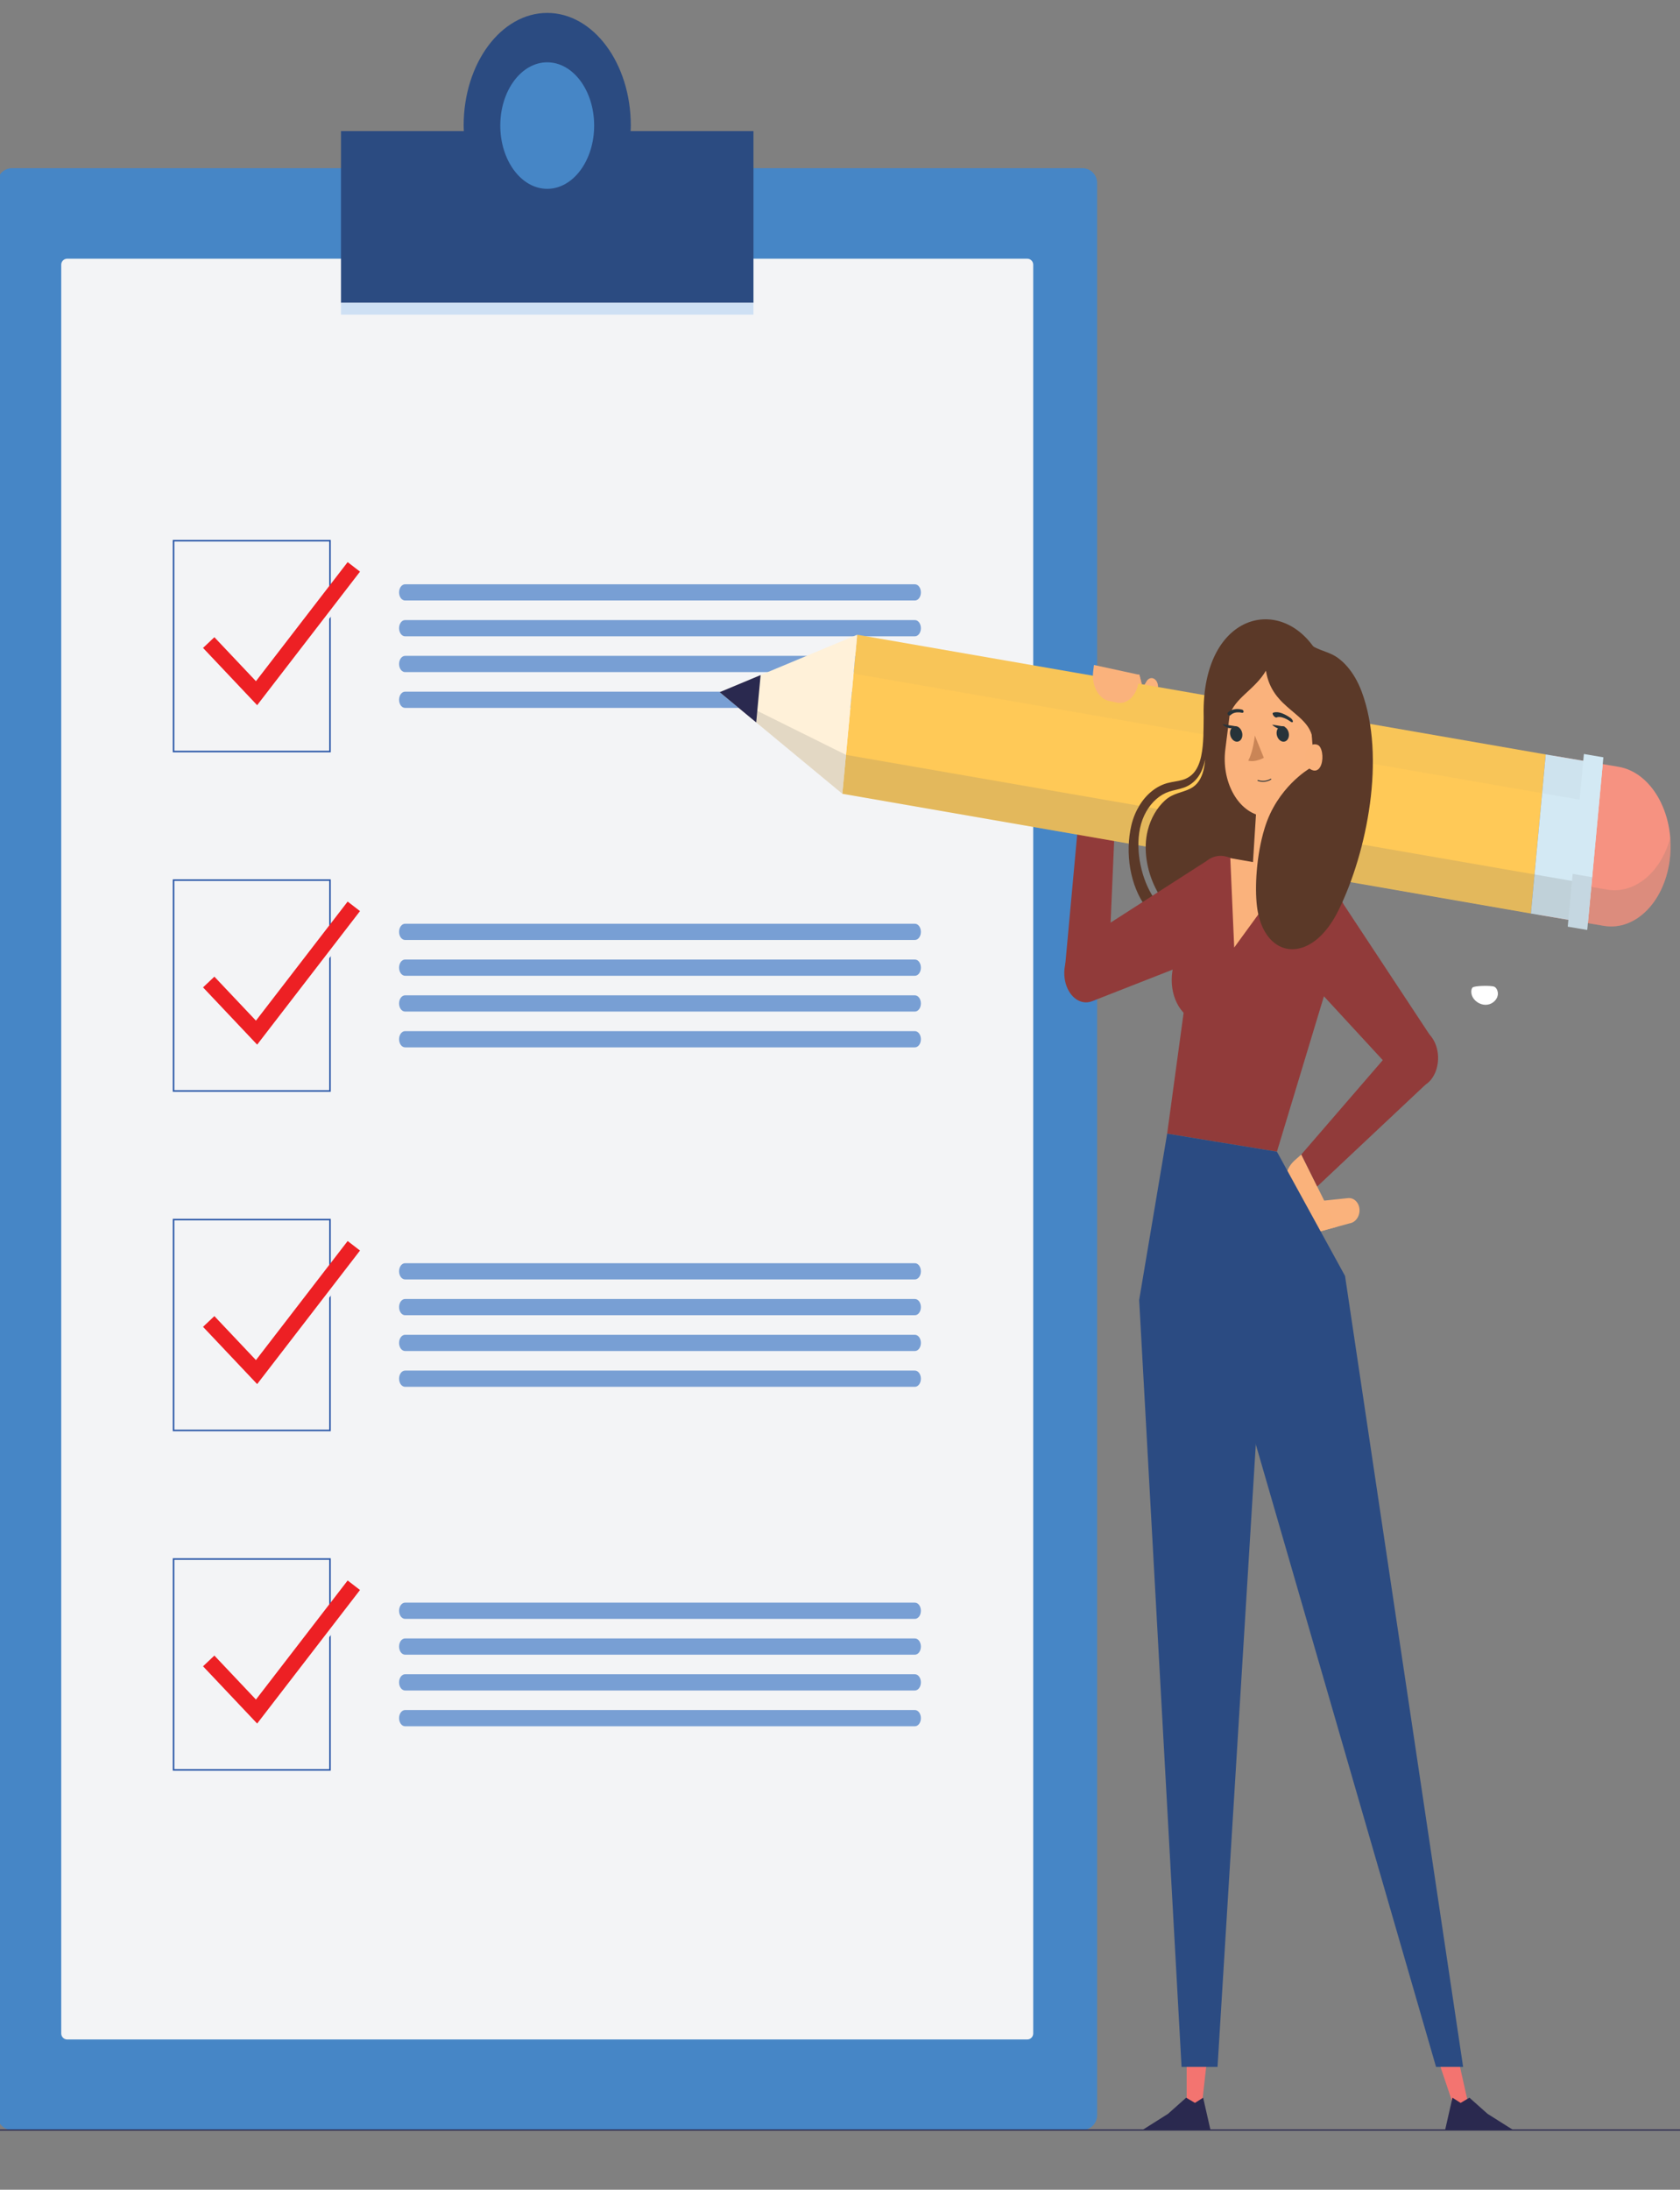
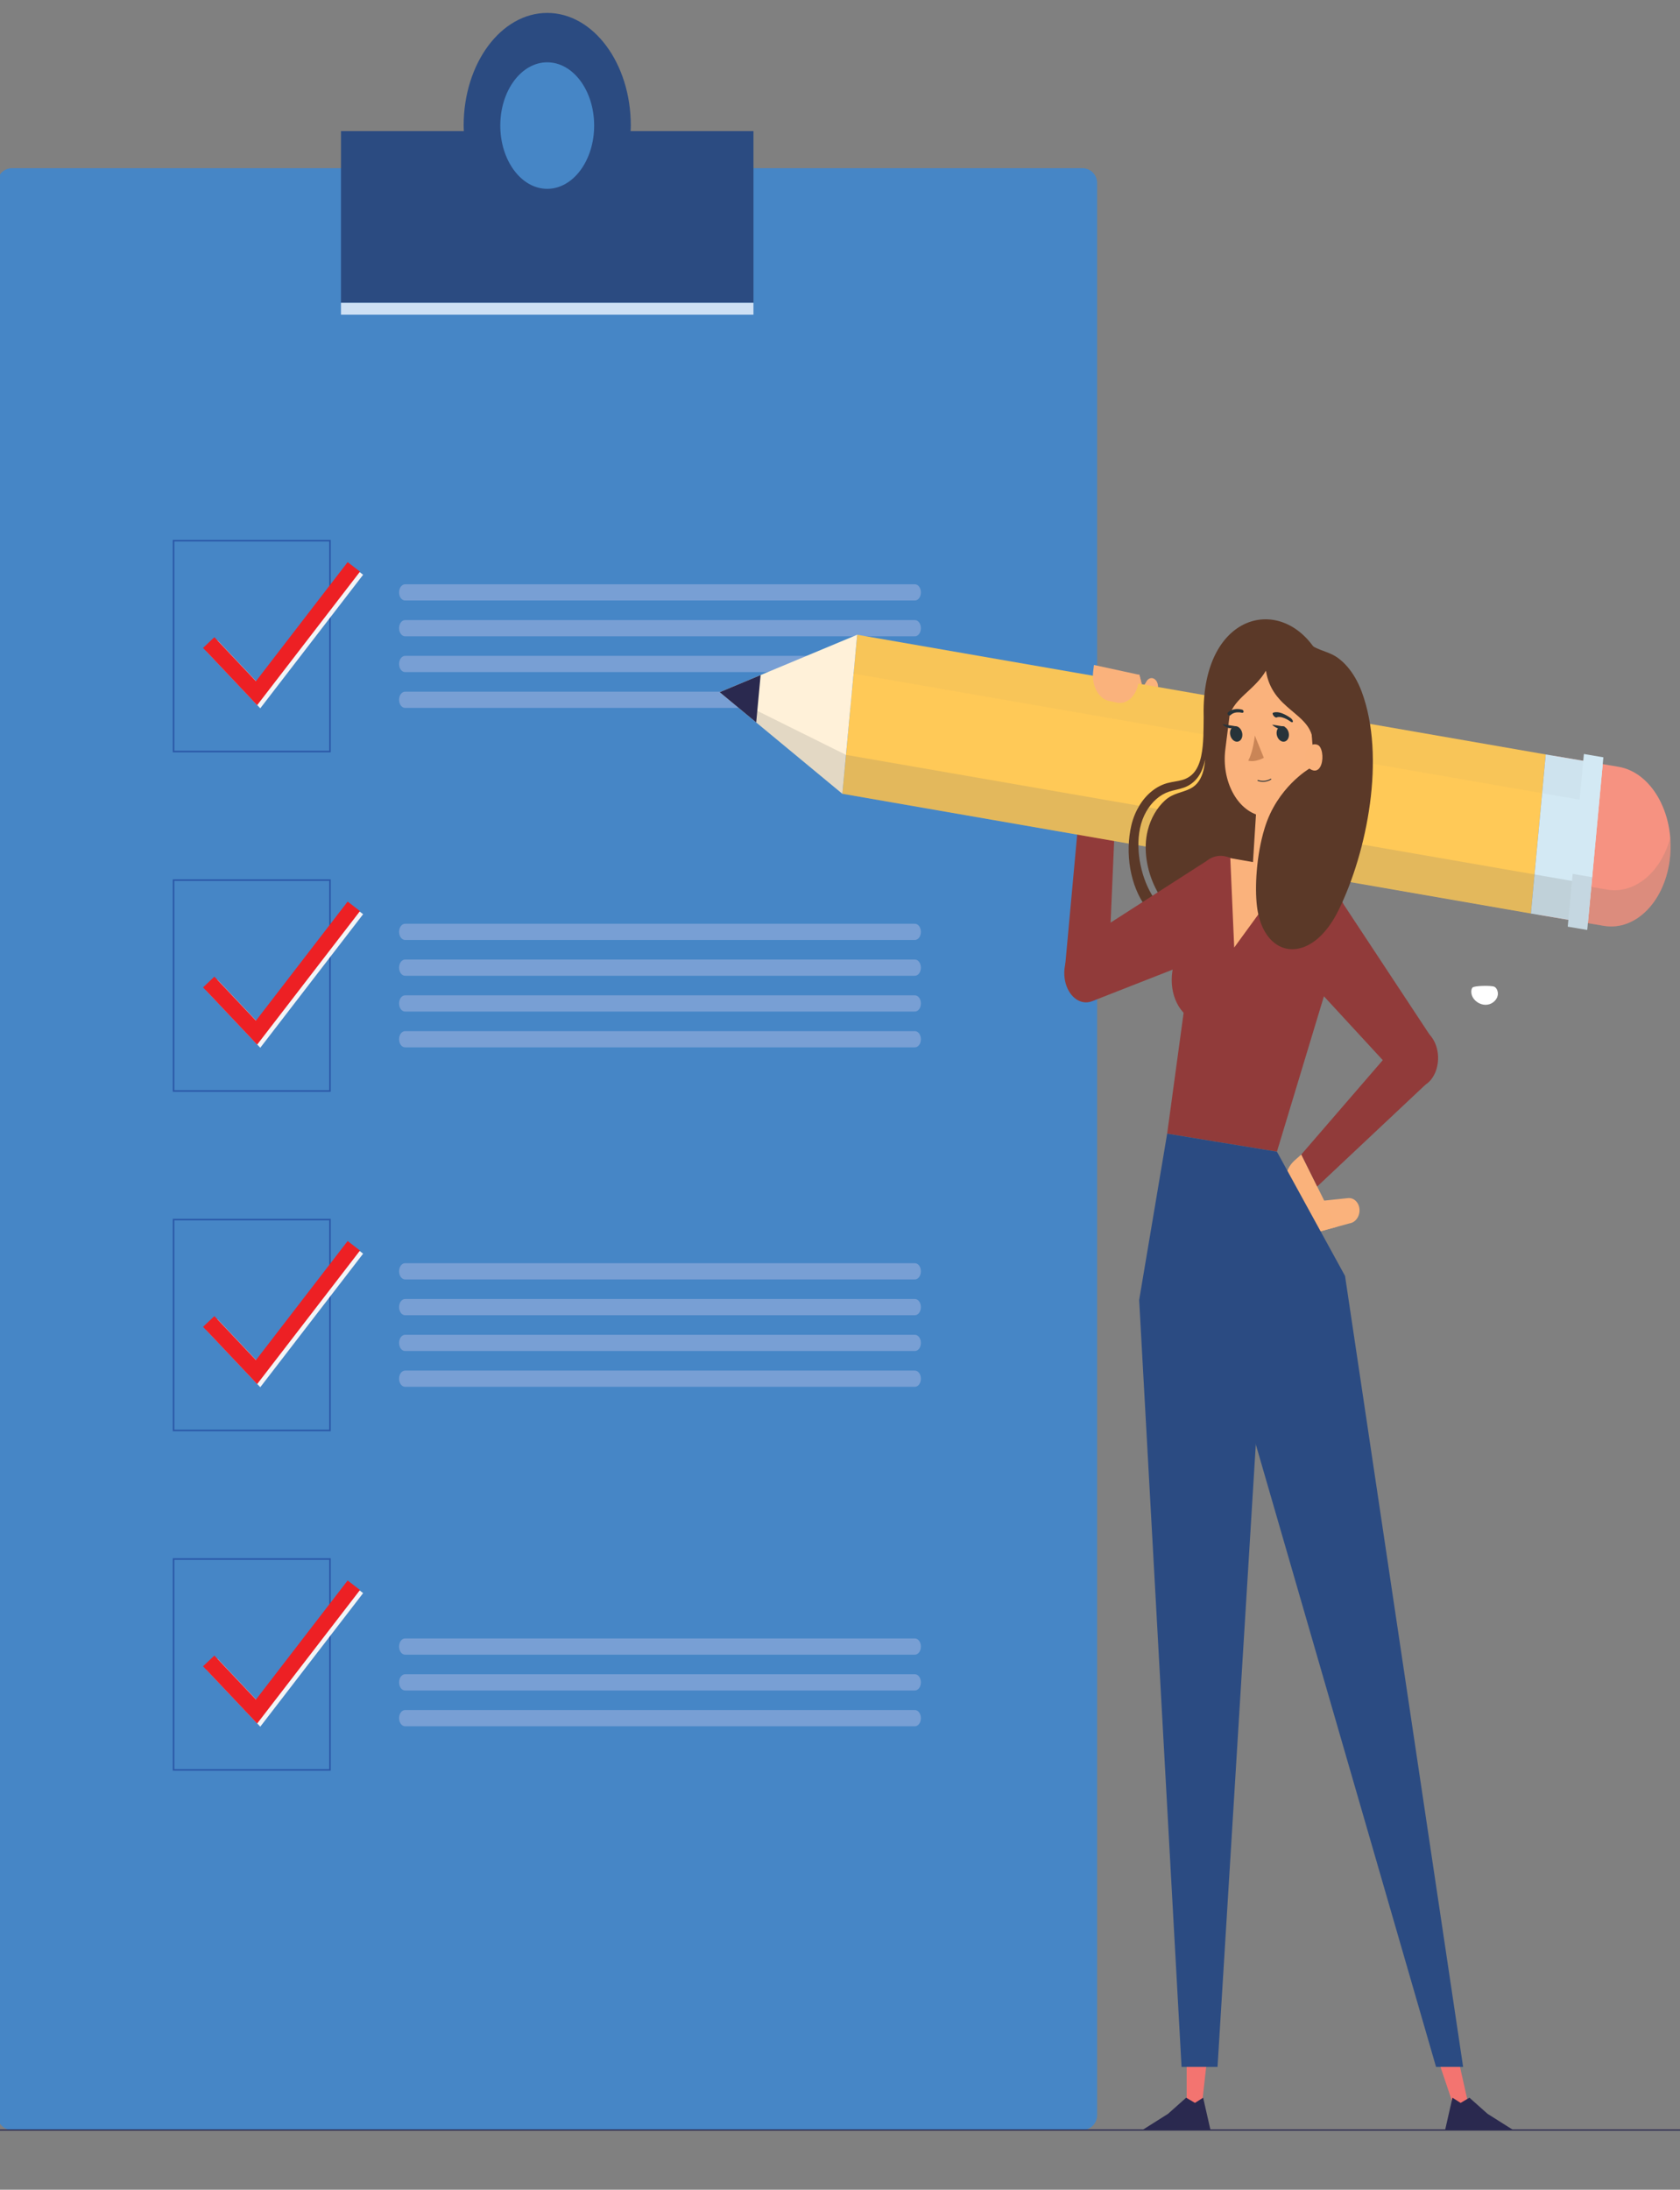
<svg xmlns="http://www.w3.org/2000/svg" version="1.1" id="Layer_1" x="0px" y="0px" viewBox="0 0 1077.165 1403.15" style="enable-background:new 0 0 1077.165 1403.15;" xml:space="preserve">
  <rect x="0" y="0" width="1077.165" height="1403.15" fill="#808080" stroke="none" />
  <g>
    <g>
      <path style="fill:#4686C6;" d="M693.989,1364.887H7.739c-5.219,0-9.449-4.23-9.449-9.449V117.212c0-5.219,4.23-9.449,9.449-9.449    h686.249c5.219,0,9.449,4.231,9.449,9.449v1238.226C703.438,1360.656,699.207,1364.887,693.989,1364.887z" />
-       <path style="fill:#F3F4F6;" d="M658.606,1306.884H43.122c-2.133,0-3.862-1.729-3.862-3.862V169.627    c0-2.133,1.729-3.862,3.862-3.862h615.483c2.133,0,3.862,1.729,3.862,3.862v1133.395    C662.468,1305.155,660.739,1306.884,658.606,1306.884z" />
      <g>
        <path style="fill:#2B4B81;" d="M404.319,84.023c0.043-1.186,0.134-2.356,0.134-3.556c0-39.865-23.992-72.183-53.589-72.183     c-29.596,0-53.589,32.318-53.589,72.183c0,1.2,0.09,2.37,0.134,3.556h-78.781v110.037h264.473V84.023H404.319z" />
        <ellipse style="fill:#4686C6;" cx="350.864" cy="80.467" rx="30.092" ry="40.534" />
        <rect x="218.627" y="194.059" style="fill:#CEE0F4;" width="264.473" height="7.58" />
      </g>
    </g>
    <g>
      <g>
        <rect x="111.275" y="346.454" style="fill:none;stroke:#2B58A8;stroke-miterlimit:10;" width="100.309" height="135.115" />
        <g>
          <g>
            <polyline style="fill:none;stroke:#F3F4F6;stroke-width:10;stroke-miterlimit:10;" points="135.817,413.748 166.492,446.187        228.862,365.248      " />
          </g>
          <g>
            <polyline style="fill:none;stroke:#ED2024;stroke-width:10;stroke-miterlimit:10;" points="133.817,411.748 164.492,444.187        226.862,363.248      " />
          </g>
        </g>
        <g>
          <path style="fill:#789FD4;" d="M586.592,384.806H259.733c-2.132,0-3.861-2.329-3.861-5.201l0,0c0-2.872,1.728-5.2,3.861-5.2      h326.859c2.133,0,3.861,2.328,3.861,5.2l0,0C590.453,382.477,588.725,384.806,586.592,384.806z" />
          <path style="fill:#789FD4;" d="M586.592,407.743H259.733c-2.132,0-3.861-2.328-3.861-5.2l0,0c0-2.873,1.728-5.201,3.861-5.201      h326.859c2.133,0,3.861,2.328,3.861,5.201l0,0C590.453,405.414,588.725,407.743,586.592,407.743z" />
          <path style="fill:#789FD4;" d="M586.592,430.68H259.733c-2.132,0-3.861-2.328-3.861-5.201l0,0c0-2.872,1.728-5.2,3.861-5.2      h326.859c2.133,0,3.861,2.328,3.861,5.2l0,0C590.453,428.352,588.725,430.68,586.592,430.68z" />
          <path style="fill:#789FD4;" d="M586.592,453.618H259.733c-2.132,0-3.861-2.328-3.861-5.201l0,0c0-2.872,1.728-5.2,3.861-5.2      h326.859c2.133,0,3.861,2.328,3.861,5.2l0,0C590.453,451.29,588.725,453.618,586.592,453.618z" />
        </g>
      </g>
      <g>
        <rect x="111.275" y="563.973" style="fill:none;stroke:#2B58A8;stroke-miterlimit:10;" width="100.309" height="135.116" />
        <g>
          <g>
            <polyline style="fill:none;stroke:#F3F4F6;stroke-width:10;stroke-miterlimit:10;" points="135.817,631.268 166.492,663.707        228.862,582.768      " />
          </g>
          <g>
            <polyline style="fill:none;stroke:#ED2024;stroke-width:10;stroke-miterlimit:10;" points="133.817,629.268 164.492,661.707        226.862,580.768      " />
          </g>
        </g>
        <g>
          <path style="fill:#789FD4;" d="M586.592,602.326H259.733c-2.132,0-3.861-2.329-3.861-5.201l0,0c0-2.872,1.728-5.201,3.861-5.201      h326.859c2.133,0,3.861,2.329,3.861,5.201l0,0C590.453,599.997,588.725,602.326,586.592,602.326z" />
          <path style="fill:#789FD4;" d="M586.592,625.263H259.733c-2.132,0-3.861-2.328-3.861-5.2l0,0c0-2.872,1.728-5.201,3.861-5.201      h326.859c2.133,0,3.861,2.328,3.861,5.201l0,0C590.453,622.935,588.725,625.263,586.592,625.263z" />
          <path style="fill:#789FD4;" d="M586.592,648.201H259.733c-2.132,0-3.861-2.328-3.861-5.201l0,0c0-2.872,1.728-5.2,3.861-5.2      h326.859c2.133,0,3.861,2.328,3.861,5.2l0,0C590.453,645.872,588.725,648.201,586.592,648.201z" />
          <path style="fill:#789FD4;" d="M586.592,671.137H259.733c-2.132,0-3.861-2.328-3.861-5.2l0,0c0-2.872,1.728-5.2,3.861-5.2      h326.859c2.133,0,3.861,2.328,3.861,5.2l0,0C590.453,668.81,588.725,671.137,586.592,671.137z" />
        </g>
      </g>
      <g>
        <rect x="111.275" y="781.494" style="fill:none;stroke:#2B58A8;stroke-miterlimit:10;" width="100.309" height="135.116" />
        <g>
          <g>
            <polyline style="fill:none;stroke:#F3F4F6;stroke-width:10;stroke-miterlimit:10;" points="135.817,848.788 166.492,881.228        228.862,800.288      " />
          </g>
          <g>
            <polyline style="fill:none;stroke:#ED2024;stroke-width:10;stroke-miterlimit:10;" points="133.817,846.788 164.492,879.228        226.862,798.288      " />
          </g>
        </g>
        <g>
          <path style="fill:#789FD4;" d="M586.592,819.846H259.733c-2.132,0-3.861-2.328-3.861-5.2l0,0c0-2.872,1.728-5.201,3.861-5.201      h326.859c2.133,0,3.861,2.329,3.861,5.201l0,0C590.453,817.518,588.725,819.846,586.592,819.846z" />
          <path style="fill:#789FD4;" d="M586.592,842.783H259.733c-2.132,0-3.861-2.328-3.861-5.2l0,0c0-2.873,1.728-5.201,3.861-5.201      h326.859c2.133,0,3.861,2.328,3.861,5.201l0,0C590.453,840.455,588.725,842.783,586.592,842.783z" />
          <path style="fill:#789FD4;" d="M586.592,865.721H259.733c-2.132,0-3.861-2.328-3.861-5.201l0,0c0-2.872,1.728-5.2,3.861-5.2      h326.859c2.133,0,3.861,2.328,3.861,5.2l0,0C590.453,863.392,588.725,865.721,586.592,865.721z" />
          <path style="fill:#789FD4;" d="M586.592,888.658H259.733c-2.132,0-3.861-2.328-3.861-5.2l0,0c0-2.873,1.728-5.2,3.861-5.2      h326.859c2.133,0,3.861,2.328,3.861,5.2l0,0C590.453,886.33,588.725,888.658,586.592,888.658z" />
        </g>
      </g>
      <g>
        <rect x="111.275" y="999.014" style="fill:none;stroke:#2B58A8;stroke-miterlimit:10;" width="100.309" height="135.115" />
        <g>
          <g>
            <polyline style="fill:none;stroke:#F3F4F6;stroke-width:10;stroke-miterlimit:10;" points="135.817,1066.308 166.492,1098.748        228.862,1017.809      " />
          </g>
          <g>
            <polyline style="fill:none;stroke:#ED2024;stroke-width:10;stroke-miterlimit:10;" points="133.817,1064.308 164.492,1096.748        226.862,1015.809      " />
          </g>
        </g>
        <g>
-           <path style="fill:#789FD4;" d="M586.592,1037.366H259.733c-2.132,0-3.861-2.328-3.861-5.2l0,0c0-2.872,1.728-5.201,3.861-5.201      h326.859c2.133,0,3.861,2.329,3.861,5.201l0,0C590.453,1035.038,588.725,1037.366,586.592,1037.366z" />
          <path style="fill:#789FD4;" d="M586.592,1060.303H259.733c-2.132,0-3.861-2.328-3.861-5.2l0,0c0-2.873,1.728-5.201,3.861-5.201      h326.859c2.133,0,3.861,2.328,3.861,5.201l0,0C590.453,1057.975,588.725,1060.303,586.592,1060.303z" />
          <path style="fill:#789FD4;" d="M586.592,1083.241H259.733c-2.132,0-3.861-2.329-3.861-5.201l0,0c0-2.872,1.728-5.2,3.861-5.2      h326.859c2.133,0,3.861,2.328,3.861,5.2l0,0C590.453,1080.912,588.725,1083.241,586.592,1083.241z" />
          <path style="fill:#789FD4;" d="M586.592,1106.178H259.733c-2.132,0-3.861-2.328-3.861-5.2l0,0c0-2.873,1.728-5.201,3.861-5.201      h326.859c2.133,0,3.861,2.328,3.861,5.201l0,0C590.453,1103.85,588.725,1106.178,586.592,1106.178z" />
        </g>
      </g>
    </g>
    <g>
      <path style="fill:#F69281;" d="M732.083,462.342c-2.083,2.144-20.988,17.183-20.988,17.183l-13.414-23.138l3.992-26.383    l28.875,2.424c0,0,5.051,19.685,5.053,19.694C736.799,456.797,734.659,459.69,732.083,462.342z" />
-       <path style="fill:#FAB27B;" d="M730.546,432.429l4.356,17.26l-13.319,7.223c-2.536,1.483-5.371,1.762-8.04,0.795    c-5.874-2.13-9.69-9.755-8.953-17.887l0.86-9.487L730.546,432.429z" />
+       <path style="fill:#FAB27B;" d="M730.546,432.429l4.356,17.26l-13.319,7.223c-2.536,1.483-5.371,1.762-8.04,0.795    c-5.874-2.13-9.69-9.755-8.953-17.887L730.546,432.429z" />
      <path style="fill:#FAB27C;" d="M724.008,455.496l11.549,2.265l6.323-14.595c1.234-2.635,0.649-6.119-1.307-7.782l0,0    c-1.957-1.663-4.543-0.874-5.778,1.761L724.008,455.496z" />
      <polygon style="fill:#913B3A;" points="715.268,517.89 691.462,525.996 682.948,618.844 710.816,620.375   " />
      <g>
        <path style="fill:#F69281;" d="M1028.241,593.261l-41.612-7.056l9.524-101.902l41.612,7.057     c20.89,3.542,35.694,29.226,33.064,57.365l0,0C1068.199,576.864,1049.132,596.803,1028.241,593.261z" />
        <path style="opacity:0.2;fill:#777471;" d="M1030.41,570.049l-41.612-7.057l-2.17,23.212l41.612,7.056     c20.891,3.543,39.958-16.397,42.588-44.537c0.373-3.995,0.384-7.936,0.087-11.775     C1064.908,558.832,1048.336,573.089,1030.41,570.049z" />
        <polygon style="fill:#FFC957;" points="981.559,585.345 540.085,508.637 549.608,406.736 991.083,483.443    " />
        <polygon style="fill:#FFF1D9;" points="461.435,443.542 540.085,508.637 549.608,406.736    " />
        <polygon style="opacity:0.2;fill:#777471;" points="461.435,443.541 540.085,508.637 542.414,483.713    " />
        <polygon style="fill:#2A294F;" points="487.695,432.581 461.435,443.542 484.859,462.929    " />
        <polygon style="fill:#D3E9F4;" points="1018.101,591.541 981.559,585.345 991.083,483.443 1027.624,489.639    " />
        <polygon style="fill:#D3E9F4;" points="1017.693,595.904 1005.2,593.785 1015.539,483.159 1028.032,485.277    " />
        <polygon style="opacity:0.2;fill:#777471;" points="1005.608,589.422 540.085,508.637 542.414,483.713 1007.937,564.5    " />
        <polygon style="opacity:0.05;fill:#777471;" points="1012.802,512.445 547.279,431.659 549.608,406.736 1015.132,487.521    " />
        <polygon style="opacity:0.15;fill:#777471;" points="1017.693,595.904 1005.2,593.785 1008.36,559.97 1020.853,562.088    " />
      </g>
      <path style="fill:#FAB27C;" d="M836.72,791.694l6.272-21.715l21.017-2.21c3.866-0.562,7.289,2.598,7.646,7.058l0,0    c0.357,4.461-2.487,8.532-6.352,9.094L836.72,791.694z" />
      <path style="fill:#FAB27B;" d="M825.894,770.088l10.826,21.606l20.615-5.606l-22.968-46.303l-4.452,3.951    C823.403,749.518,821.602,761.316,825.894,770.088z" />
      <path style="fill:#5B3928;stroke:#5B3928;stroke-miterlimit:10;" d="M846.175,422.056c-21.405-42.037-75.338-30.825-73.932,36.529    c0.004,0.195,0.017,0.407,0.022,0.605c-0.13,8.543,0.077,17.233-1.578,25.269c-0.842,4.061-2.293,7.842-4.492,10.565    c-2.179,2.757-5.009,4.381-7.985,5.236c-3.007,0.895-6.252,1.122-9.596,2.021c-3.363,0.927-6.644,2.581-9.617,4.965    c-5.956,4.674-10.822,12.33-13.052,21.399c-4.266,17.989-0.853,38.792,9.205,52.321c2.526,3.322,5.459,6.145,8.678,8.166    c3.211,2.106,6.859,2.895,9.819,3.699c6.226,1.83,12.52,4.248,18.947,5.952l0.179-0.747c-5.919-3.679-11.755-7.538-18.025-10.46    c-3.271-1.545-6.079-2.44-8.604-4.552c-2.536-2.007-4.873-4.48-6.836-7.469c-3.958-5.922-6.838-13.227-8.486-21.026    c-1.642-7.786-1.976-16.215-0.347-23.962c1.599-7.704,5.461-14.416,10.563-18.874c2.535-2.245,5.367-3.87,8.328-4.874    c2.992-1.007,6.255-1.426,9.558-2.603c3.316-1.148,6.576-3.407,8.996-6.869c2.445-3.45,3.841-7.895,4.534-12.291    c0.484-3.14,0.698-6.269,0.774-9.389c0.583,12.553-0.225,25.302-9.812,30.126c-5.528,2.781-10.911,2.784-16.047,7.402    c-5.033,4.524-9.027,11.223-10.981,18.965c-6.011,23.827,9.655,54.639,28.074,57.274c7.616,1.089,15.242,3.575,22.78,5.397    c2.107,0.51,31.75,8.692,31.99,7.735l34.293-136.733L846.175,422.056z" />
      <polygon style="fill:#913B3A;" points="844.542,760.298 914.08,694.941 904.374,658.753 834.367,739.785   " />
      <path style="fill:#913B3A;" d="M895.511,685.992c3.293,9.378,11.607,13.385,18.569,8.949c6.962-4.436,9.937-15.634,6.644-25.012    c-3.293-9.378-11.606-13.385-18.569-8.948C895.193,665.415,892.219,676.613,895.511,685.992z" />
      <path style="fill:#913B3A;" d="M898.984,692.764l19.825-26.424l-57.256-86.728c-6.503-11.815-19.267-13.13-27.029-2.785l0,0    c-7.761,10.344-6.919,39.1,1.783,47.983L898.984,692.764z" />
      <polygon style="fill:#FAB27B;" points="802.092,572.888 825.533,575.563 829.693,509.406 806.251,506.733   " />
      <path style="fill:#913B3A;" d="M695.395,604.788c-7.685,0.694-13.497,9.647-12.982,19.998c0.515,10.352,7.162,18.18,14.846,17.487    c7.684-0.694,13.497-9.647,12.982-19.998C709.726,611.924,703.079,604.095,695.395,604.788z" />
      <path style="fill:#913B3A;" d="M686.614,607.549l14.123,33.807l86.338-33.826c10.581-3.63,16.321-30.594,12.153-44.188l0,0    c-4.167-13.595-16.309-19.063-25.709-11.579L686.614,607.549z" />
      <path style="fill:#913B3A;" d="M818.727,737.985l43.696-144.42c2.205-11.819-3.71-23.594-12.675-25.232l-62.724-19.155    c-8.965-1.638-16.995,7.591-17.206,19.773l-21.472,157.484L818.727,737.985z" />
      <path style="fill:#FAB27C;" d="M811.684,429.774c-7.24,12.34-20.266,17.537-23.33,28.853l-0.655,5.224    c0.001,0.241-0.005,0.476,0.004,0.722l-0.074-0.166l-1.987,15.847c-2.513,20.049,7.515,39.047,22.4,42.432    c14.884,3.386,28.989-10.122,31.502-30.172l2.235-17.833C840.24,456.526,815.621,455.128,811.684,429.774z" />
      <path style="fill:#FAB27B;" d="M836.7,484.058c-0.584,4.656,1.745,9.068,5.202,9.853c3.456,0.786,6.731-2.351,7.315-7.006    c0.584-4.656-1.745-9.068-5.202-9.854C840.559,476.266,837.284,479.402,836.7,484.058z" />
      <polygon style="fill:#2B4B82;" points="779.249,731.507 810.687,836.046 780.647,1324.458 757.577,1324.458 730.398,833.008     748.346,726.436   " />
      <polygon style="fill:#2B4B82;" points="779.249,731.507 779.249,836.046 920.753,1324.458 938.107,1324.458 862.397,817.609     818.727,737.985   " />
      <polygon style="fill:#F37470;" points="770.501,1349.957 760.856,1349.957 760.856,1324.458 773.359,1324.458   " />
      <polygon style="fill:#2A294F;" points="760.526,1344.183 766.172,1347.52 771.415,1344.183 776.121,1364.873 732.492,1364.873     748.894,1354.528   " />
      <polygon style="fill:#F37470;" points="932.182,1349.957 941.827,1349.957 936.111,1324.458 923.608,1324.458   " />
      <polygon style="fill:#2A294F;" points="942.158,1344.183 936.511,1347.52 931.268,1344.183 926.562,1364.873 970.191,1364.873     953.789,1354.528   " />
      <path style="fill:#913B3A;" d="M790.857,627.929c0,14.731-8.866,26.672-19.802,26.672c-10.937,0-19.802-11.942-19.802-26.672    c0-14.732,8.865-26.673,19.802-26.673C781.991,601.255,790.857,613.197,790.857,627.929z" />
      <polygon style="fill:#FAB27C;" points="788.833,549.889 791.338,607.166 828.082,556.73   " />
      <path style="fill:#5B3928;" d="M868.832,434.202c-3.146-5.392-6.98-9.754-11.233-12.77c-6.907-4.898-14.714-4.365-21.049-11.715    l4.947,67.214c9.088-3.497,8.55,22.872-1.954,15.584c0,0-20.818,11.998-28.717,38.248c-5.42,17.63-6.32,38.19-4.902,49.963    c2.539,21.07,15.817,31.99,30.886,25.787c8.997-3.703,16.318-12.864,21.509-23.432c18.215-37.08,30.353-97.975,14.772-139.818    C871.876,440,870.444,436.965,868.832,434.202z" />
      <path style="fill:#FAB27C;" d="M701.407,426.111l-0.51,4.268c-1.065,8.915,3.436,17.305,10.055,18.74l5.172,1.122    c6.618,1.435,12.847-4.629,13.913-13.544l0.51-4.267L701.407,426.111z" />
      <path style="fill:#FFFFFF;" d="M958.134,632.297c-1.94-0.907-13.063-0.719-14.046,0.557c-1.058,1.372-0.925,3.91,0.015,5.834    c0.939,1.924,2.521,3.28,4.131,4.108c3.657,1.88,7.727,1.248,10.326-1.605c0.987-1.084,1.793-2.549,1.839-4.339    C960.444,635.062,959.533,632.952,958.134,632.297z" />
      <path style="fill:#273339;" d="M826.358,469.987c0.402,2.745-1.008,5.105-3.16,5.274c-2.144,0.167-4.209-1.918-4.616-4.664    c-0.402-2.745,1.008-5.105,3.16-5.274C823.886,465.156,825.954,467.245,826.358,469.987z" />
      <path style="fill:#273339;" d="M796.501,469.987c0.402,2.745-1.008,5.105-3.16,5.274c-2.144,0.167-4.209-1.918-4.616-4.664    c-0.402-2.745,1.008-5.105,3.16-5.274C794.036,465.156,796.097,467.245,796.501,469.987z" />
      <path style="fill:#273339;" d="M791.885,465.323l-8.164-1.281C783.722,464.044,788.524,468.874,791.885,465.323z" />
      <path style="fill:#CA8556;" d="M804.549,471.313c0,0-0.976,10.229-4.235,16.103c4.521,1.313,10.024-1.834,10.024-1.834    L804.549,471.313z" />
      <path style="fill:#273339;" d="M823.778,465.642l-8.165-1.281C815.612,464.365,820.411,469.196,823.778,465.642z" />
      <path style="fill:#273339;" d="M828.607,462.823c-0.247,0.048-0.604-0.062-1.005-0.344c-6.255-4.384-8.997-2.761-9.029-2.742    c-0.402,0.245-1.268-0.203-1.928-1.014s-0.868-1.674-0.467-1.931c0.142-0.086,3.576-2.132,11.341,3.312    c0.773,0.542,1.419,1.515,1.445,2.173C828.974,462.592,828.838,462.777,828.607,462.823z" />
      <path style="fill:#273339;" d="M797.048,456.61c-0.203,0.148-0.489,0.204-0.802,0.131c-4.889-1.151-7.195,1.441-7.222,1.472    c-0.338,0.386-1.022,0.366-1.522-0.06c-0.5-0.426-0.63-1.09-0.291-1.487c0.119-0.136,3.008-3.394,9.077-1.964    c0.604,0.143,1.085,0.716,1.076,1.279C797.356,456.251,797.237,456.471,797.048,456.61z" />
      <path style="fill:#273339;" d="M808.217,500.855c-0.565-0.089-1.152-0.231-1.76-0.437c-0.164-0.055-0.239-0.228-0.167-0.387    c0.071-0.157,0.257-0.24,0.426-0.183c4.435,1.51,7.86-0.758,7.894-0.782c0.15-0.102,0.35-0.077,0.448,0.056    c0.099,0.133,0.058,0.323-0.092,0.423C814.835,499.637,812.078,501.467,808.217,500.855z" />
    </g>
    <line style="fill:none;stroke:#2A294F;stroke-width:0.78;stroke-linecap:round;stroke-linejoin:round;stroke-miterlimit:10;" x1="-266.507" y1="1364.873" x2="1382.186" y2="1364.873" />
  </g>
</svg>